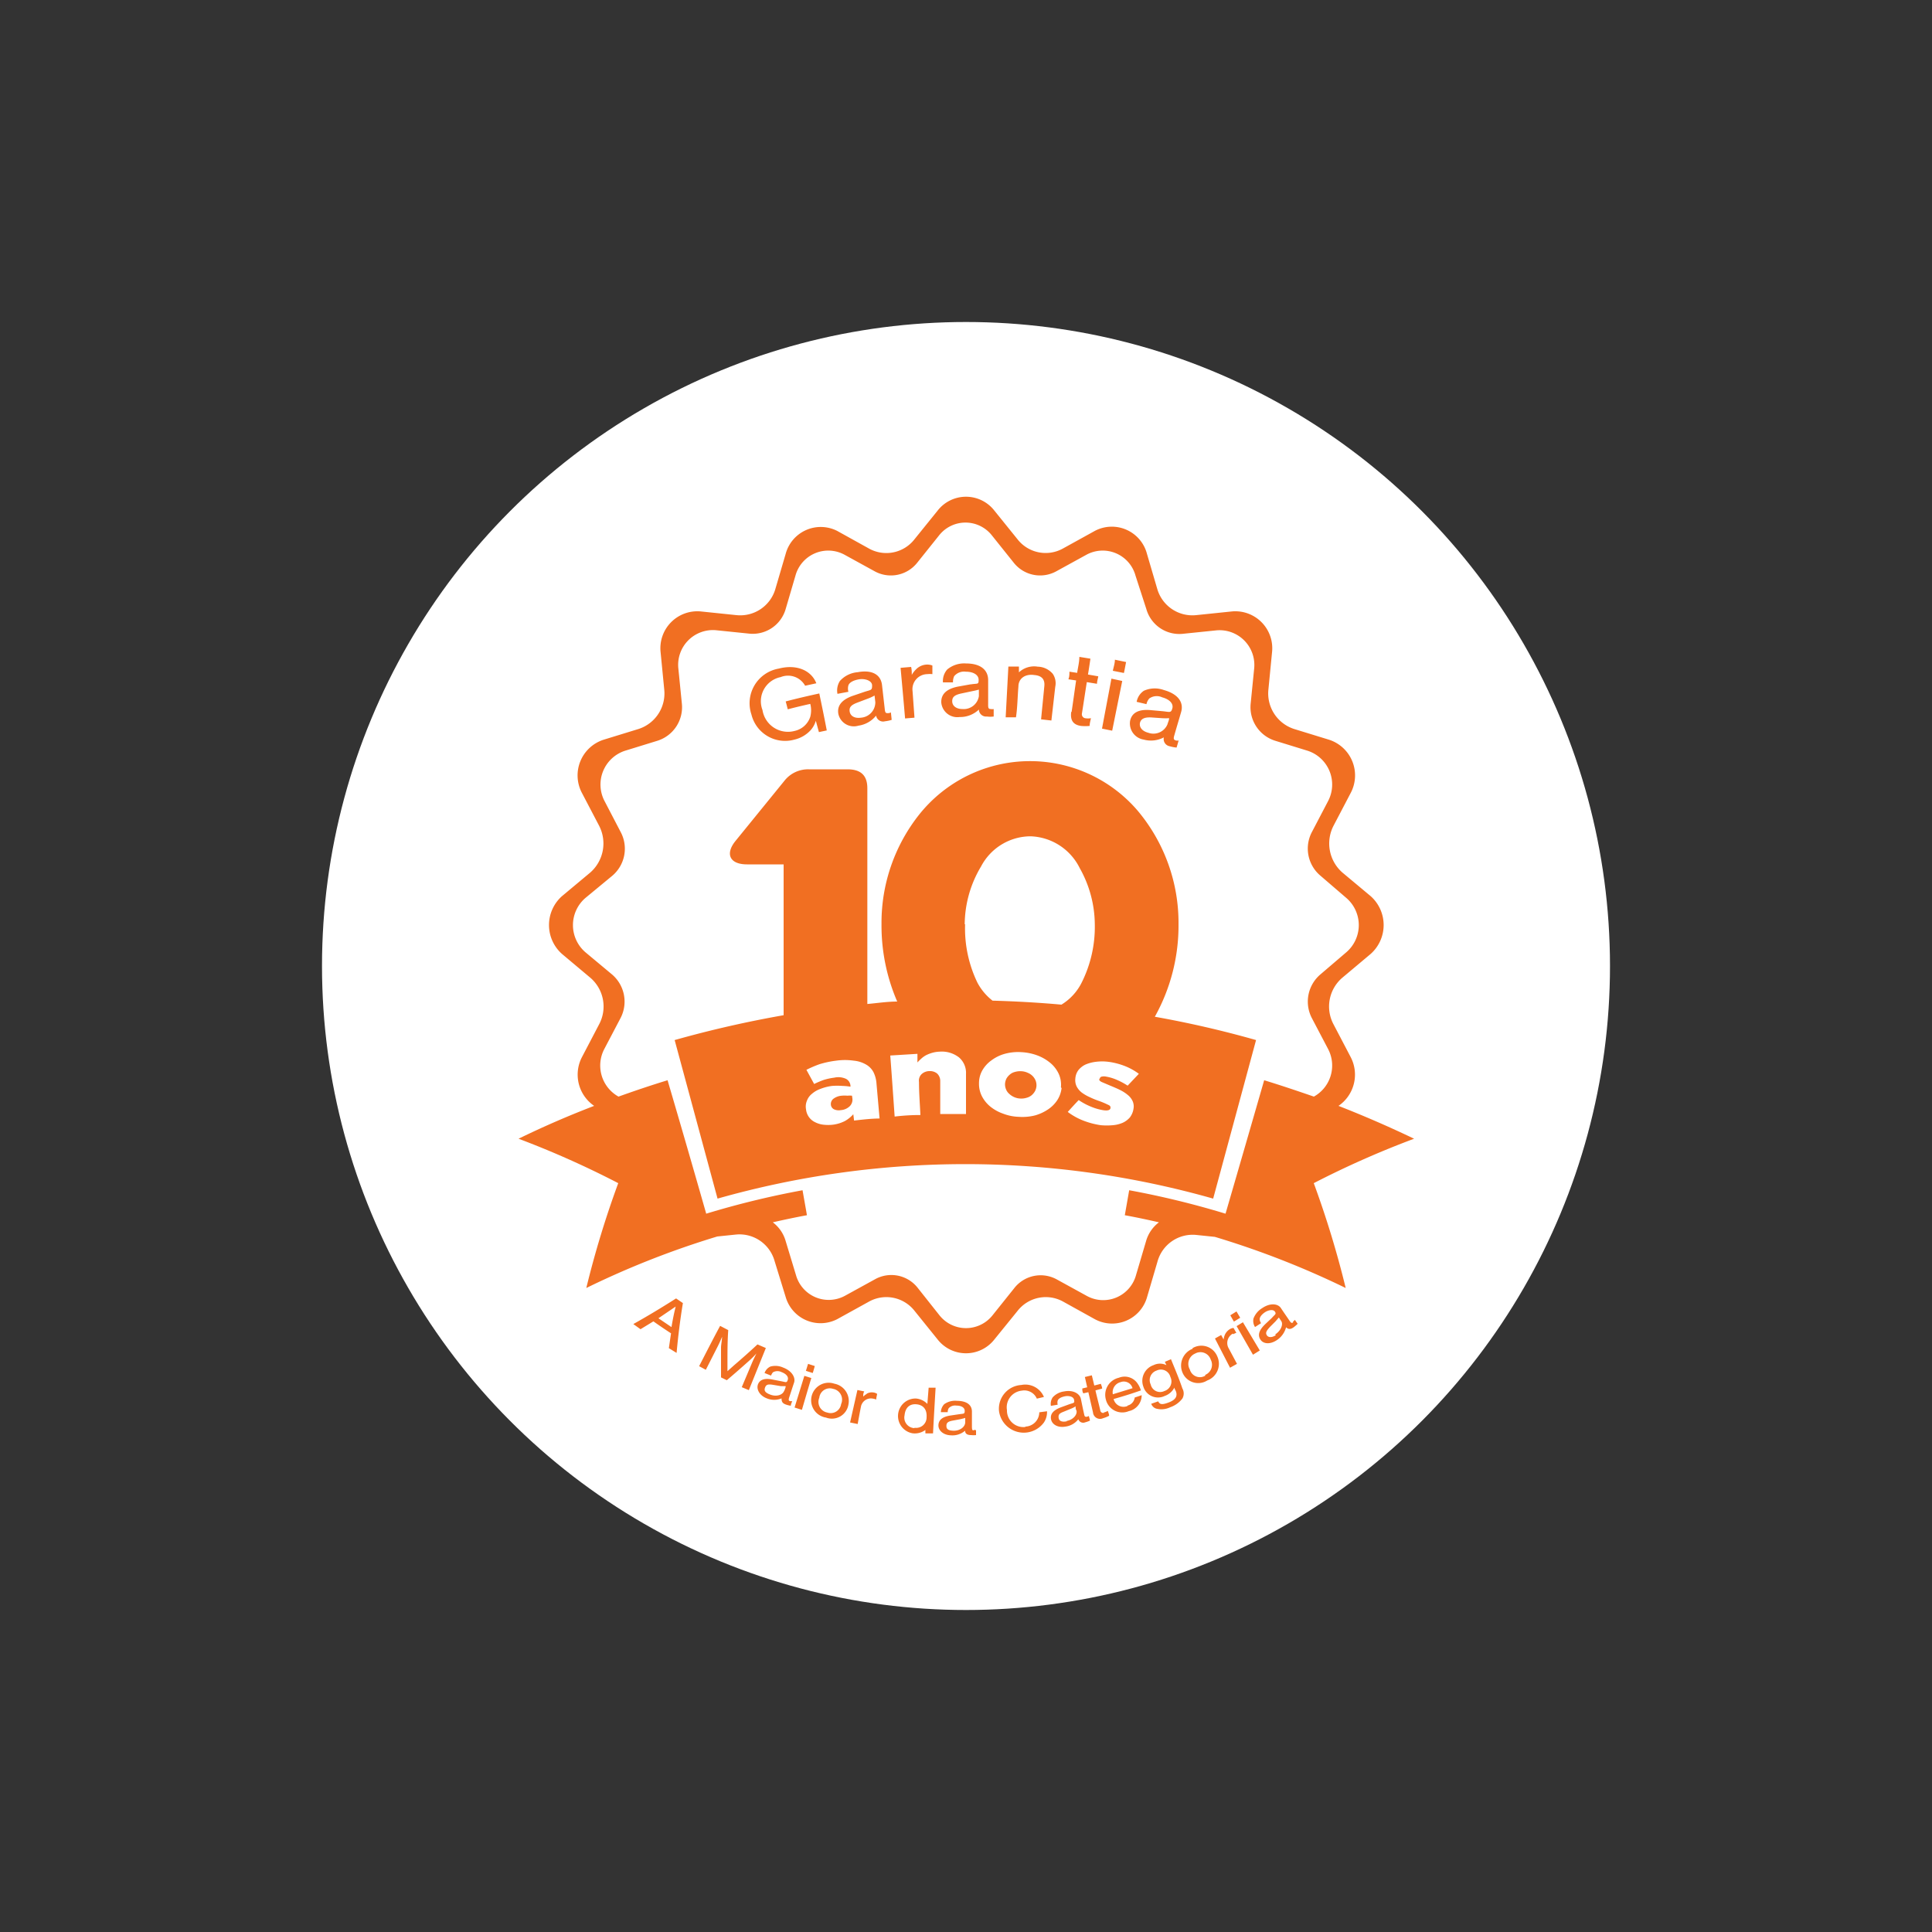
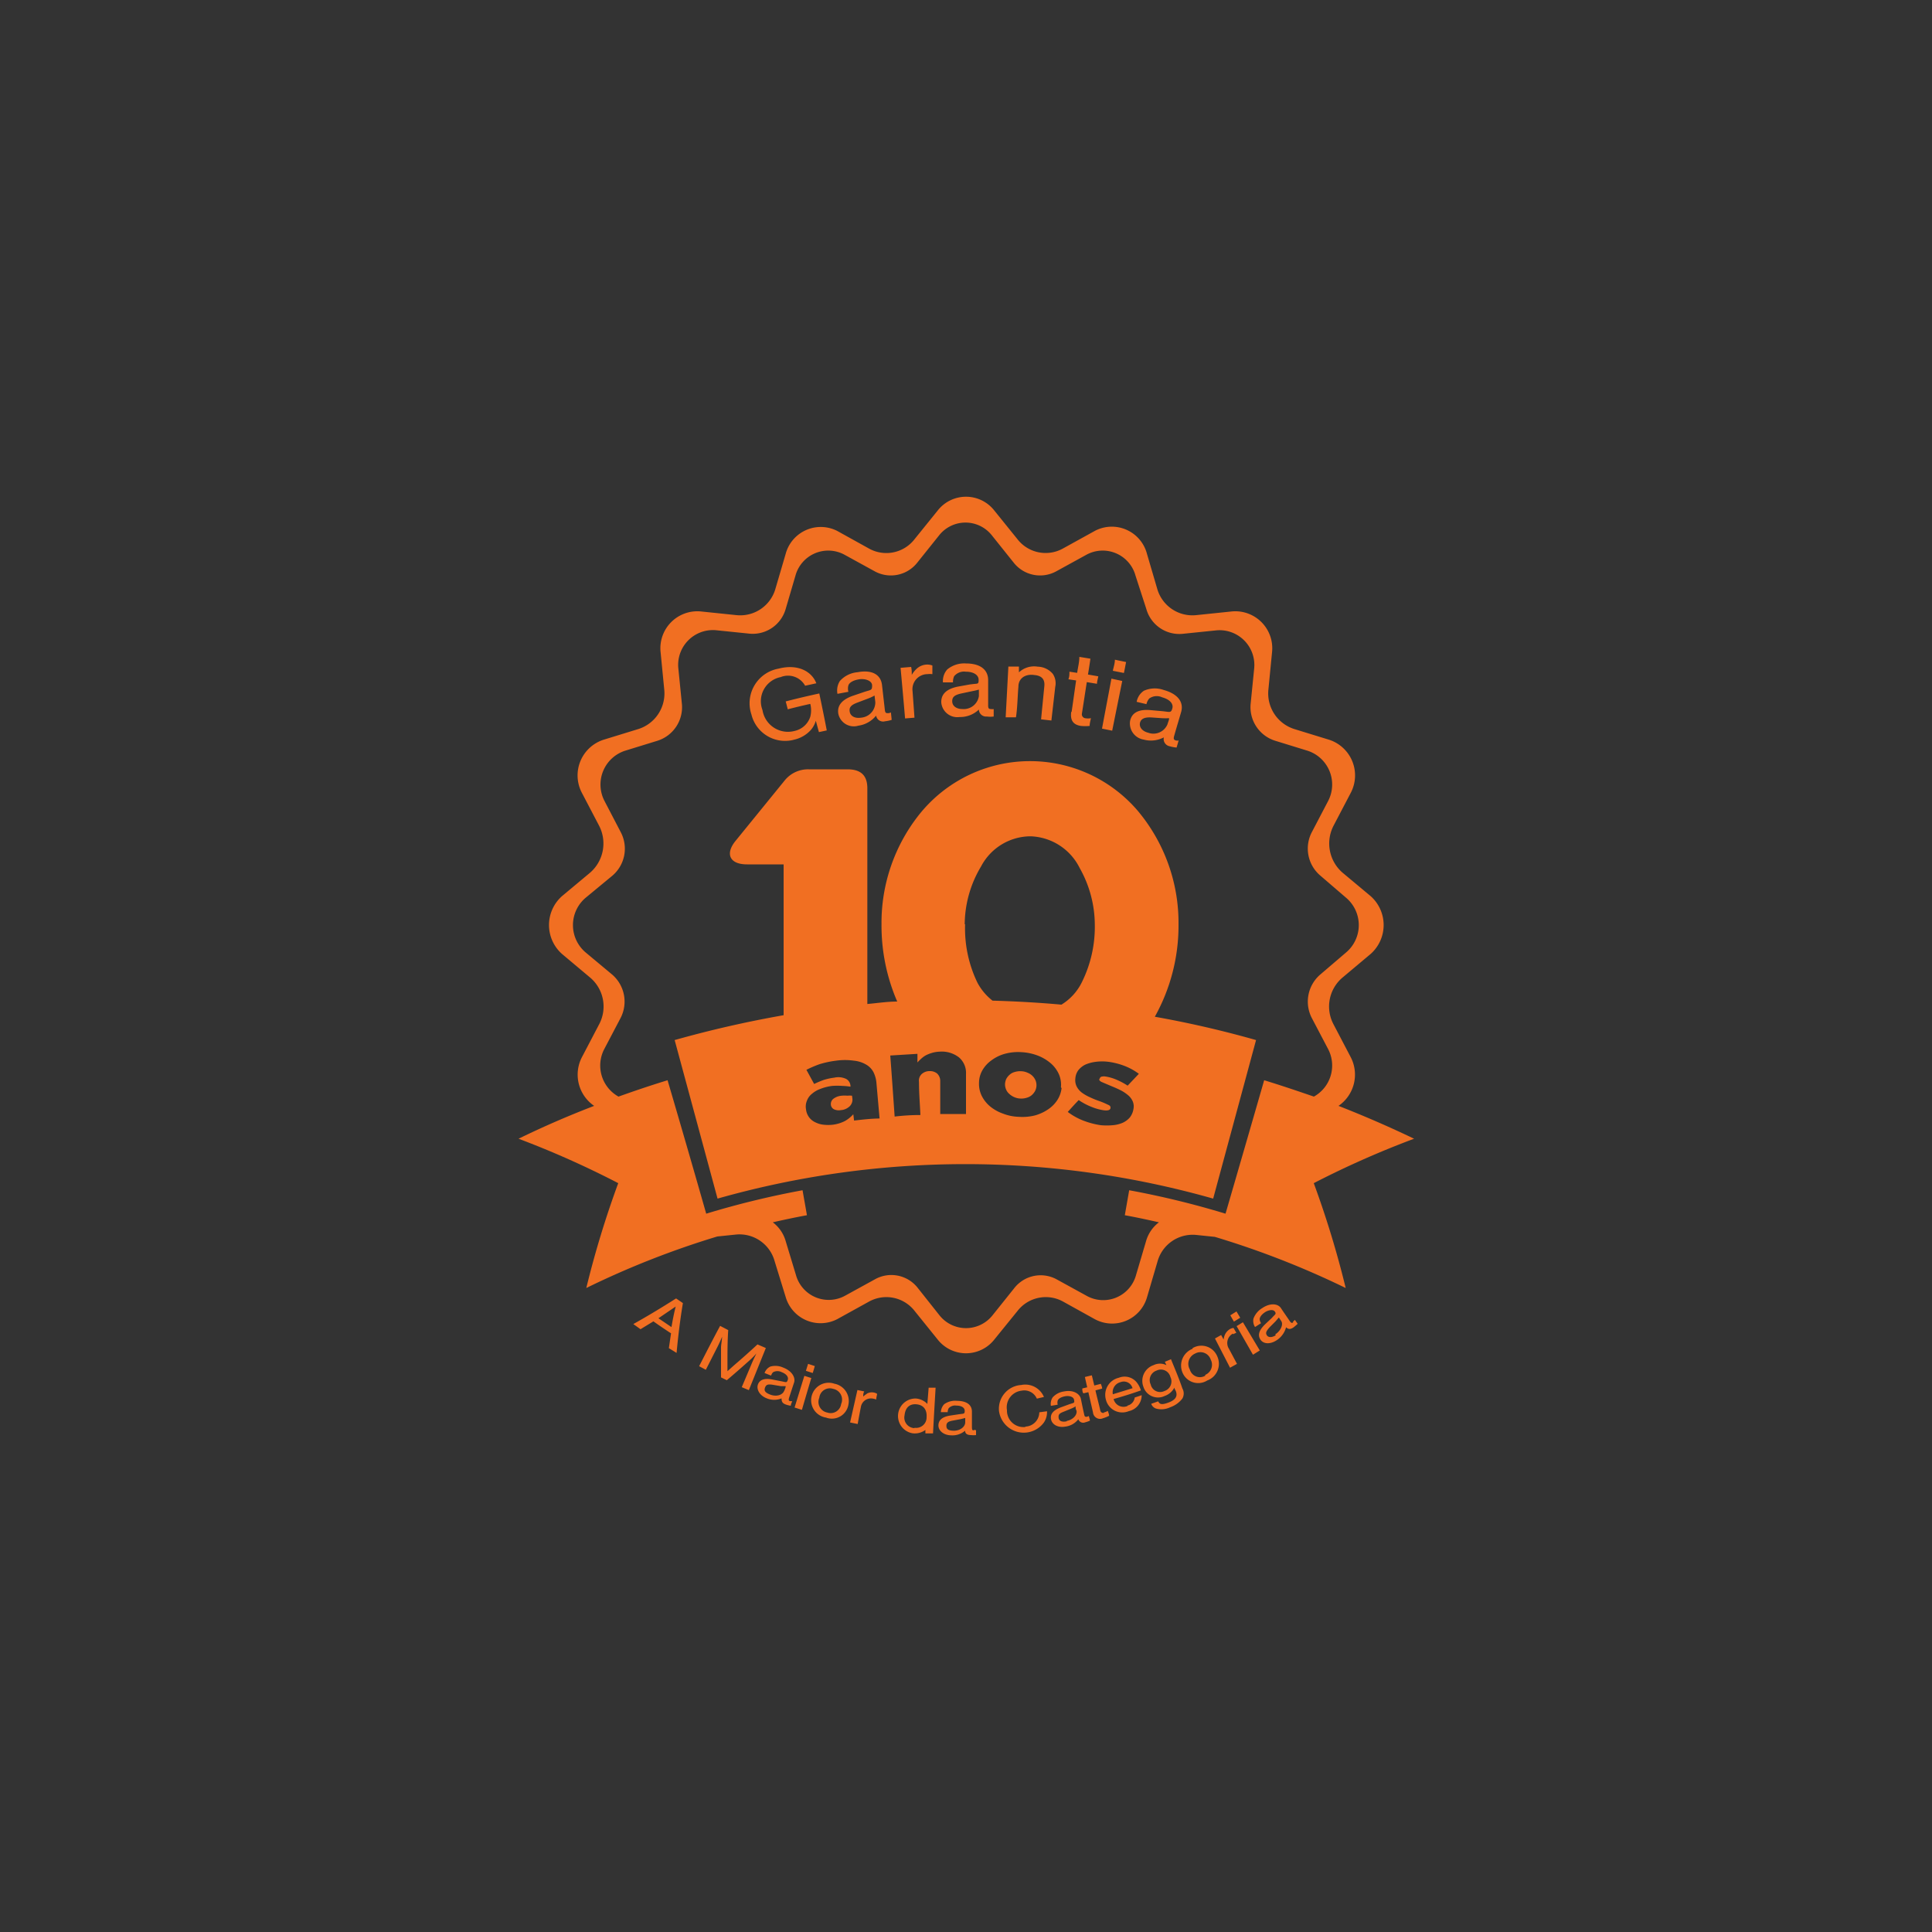
<svg xmlns="http://www.w3.org/2000/svg" viewBox="0 0 150 150">
  <rect x="0" y="0" width="150" height="150" fill="#333333" stroke="none" />
  <defs>
    <style>.cls-1{fill:#fff;}.cls-2{fill:#f16f22;}</style>
  </defs>
  <g id="Layer_3" data-name="Layer 3">
-     <circle class="cls-1" cx="75" cy="75" r="50" />
    <path class="cls-2" d="M49.17,102.8l.56.4,1-.61c.45.32.91.63,1.37.93-.06.38-.11.76-.17,1.15l.6.37c.12-1.31.28-2.6.49-3.87l-.53-.36C51.39,101.51,50.3,102.17,49.17,102.8Zm3,.26-1.05-.71,1.34-.91C52.32,102,52.22,102.52,52.13,103.06Zm6.64,1.32c-.6.56-1.21,1.1-1.84,1.64l-.49.44c0-.3,0-.34,0-.68,0-.84,0-1.67.06-2.51l-.63-.33c-.54,1-1.09,2.08-1.63,3.13l.52.28.94-1.85c.1-.2.22-.46.32-.71,0,.24-.06.49-.08.79,0,.78,0,1.57,0,2.36l.45.22c.58-.49,1.16-1,1.72-1.5a6.35,6.35,0,0,0,.58-.58c-.12.24-.23.47-.33.7l-.81,1.92.55.23,1.32-3.27Zm2,1.8a1.46,1.46,0,0,0-1-.08.87.87,0,0,0-.45.5l.5.2c.08-.17.11-.22.18-.27a.71.71,0,0,1,.64,0c.37.14.56.37.48.61s-.13.17-.5.1l-.67-.13c-.61-.13-1,0-1.14.37s.11.87.69,1.09a1.5,1.5,0,0,0,1.14,0c0,.25.06.38.34.48a1.77,1.77,0,0,0,.38.09c0-.12.07-.24.11-.36a.33.33,0,0,1-.15,0c-.13,0-.15-.09-.09-.28.13-.38.25-.77.38-1.15S61.5,106.44,60.81,106.18Zm.08,1.78c-.11.35-.6.5-1.08.32s-.49-.36-.4-.58.26-.24.62-.18l.6.1.37,0C61,107.75,60.93,107.86,60.89,108Zm2.37-1.9-.52-.17c-.06.18-.11.36-.17.54l.53.17C63.16,106.42,63.21,106.24,63.26,106.06Zm-1.57,3.22.57.18c.24-.82.48-1.64.73-2.47l-.54-.17Zm3.09-1.85a1.36,1.36,0,1,0-.65,2.63,1.3,1.3,0,0,0,1.74-1A1.37,1.37,0,0,0,64.78,107.43Zm.53,1.54a.82.82,0,0,1-1.08.7.84.84,0,0,1-.62-1.15.82.82,0,0,1,1.07-.69A.85.85,0,0,1,65.31,109Zm2-.76a1.55,1.55,0,0,0-.29.22c0-.13,0-.27.08-.4l-.53-.11L66,110.44l.59.12c.08-.44.16-.88.25-1.33a.79.79,0,0,1,.94-.64,1.07,1.07,0,0,1,.25.07c0-.15.05-.29.07-.44a.64.64,0,0,0-.3-.11A.77.77,0,0,0,67.29,108.21ZM72,109a1.38,1.38,0,0,0-.9-.42,1.36,1.36,0,0,0-.25,2.7,1.39,1.39,0,0,0,1-.26,2.45,2.45,0,0,0,0,.27l.59,0c.06-1.18.13-2.36.2-3.55l-.54,0Zm-1,1.88a.82.82,0,0,1-.77-1c.06-.6.4-.9.93-.85s.82.41.78,1A.81.81,0,0,1,71,110.85Zm4.63.17c-.13,0-.16,0-.17-.24v-1.21c0-.54-.42-.83-1.15-.84a1.47,1.47,0,0,0-1,.26.94.94,0,0,0-.26.62l.53,0a.58.58,0,0,1,.08-.31.68.68,0,0,1,.59-.2c.4,0,.65.16.65.41s-.07.21-.43.26l-.67.1c-.61.09-.92.33-.94.74s.37.79,1,.8a1.51,1.51,0,0,0,1.07-.36c0,.24.18.34.47.34a1.76,1.76,0,0,0,.38,0c0-.13,0-.25,0-.38A.44.44,0,0,1,75.63,111Zm-.69-.63c0,.36-.4.67-.9.66s-.57-.18-.56-.41.17-.32.52-.38l.59-.11.35-.09Zm4.67.37a1.28,1.28,0,0,1-1.43-1.31,1.3,1.3,0,0,1,1.15-1.51,1.06,1.06,0,0,1,1.17.62l.55-.13a1.57,1.57,0,0,0-1.76-.93,1.85,1.85,0,0,0-1.73,2,1.94,1.94,0,0,0,3.49.91,1.45,1.45,0,0,0,.24-.87l-.6.08A1.12,1.12,0,0,1,79.61,110.76Zm4.77-.79c-.13,0-.17,0-.21-.21-.09-.39-.17-.79-.25-1.18s-.58-.72-1.3-.58a1.45,1.45,0,0,0-.89.46.92.92,0,0,0-.14.66l.53-.09a.6.6,0,0,1,0-.32c.06-.16.27-.27.55-.33s.67,0,.72.27,0,.22-.38.35l-.63.23c-.59.22-.85.51-.78.92s.52.69,1.12.58a1.5,1.5,0,0,0,1-.57.4.4,0,0,0,.53.24,2.36,2.36,0,0,0,.37-.13c0-.12-.06-.24-.08-.36Zm-1.56.35c-.34.07-.6,0-.63-.28s.1-.35.43-.48l.56-.23a2,2,0,0,0,.33-.17c0,.11,0,.22.07.33C83.65,109.85,83.31,110.23,82.82,110.32Zm2.89-.66a.22.22,0,0,1-.28-.17c-.12-.53-.25-1-.38-1.57l.52-.14c0-.12-.06-.25-.1-.37l-.51.13-.19-.79-.54.13.18.8-.38.09c0,.13,0,.25.08.38l.39-.09.36,1.57a.55.55,0,0,0,.78.45,2.27,2.27,0,0,0,.47-.19c0-.13-.06-.26-.1-.38A1,1,0,0,1,85.71,109.66Zm1.83-.53a.79.79,0,0,1-1.08-.54c.71-.2,1.42-.42,2.12-.67a1.93,1.93,0,0,0-.33-.63,1.21,1.21,0,0,0-1.39-.35,1.36,1.36,0,0,0-1,1.69,1.31,1.31,0,0,0,1.78.9,1.26,1.26,0,0,0,1-1.24q-.27.1-.54.18A.74.74,0,0,1,87.54,109.13ZM87,107.31a.7.7,0,0,1,.93.47l-1.53.47A.81.81,0,0,1,87,107.31Zm3.94-1.79-.5.21.12.26a1.13,1.13,0,0,0-1,0,1.29,1.29,0,0,0-.79,1.67,1.19,1.19,0,0,0,1.66.72,1.34,1.34,0,0,0,.75-.65c0,.09.07.18.11.27.15.39,0,.68-.56.89s-.69.13-.81-.09l-.54.19a.61.61,0,0,0,.37.37,1.57,1.57,0,0,0,1.1-.1,2,2,0,0,0,.95-.68.79.79,0,0,0,0-.78C91.53,107,91.22,106.28,90.91,105.52ZM90.4,108a.75.75,0,0,1-1.06-.51.78.78,0,0,1,.46-1.08.76.76,0,0,1,1.07.5A.78.78,0,0,1,90.4,108Zm2.19-3.28a1.4,1.4,0,0,0-.78,1.85,1.32,1.32,0,0,0,1.92.61,1.38,1.38,0,0,0,.77-1.89A1.33,1.33,0,0,0,92.59,104.67Zm1,2.08a.81.81,0,0,1-1.21-.47.87.87,0,0,1,.41-1.24.84.84,0,0,1,1.21.47A.85.85,0,0,1,93.56,106.75Zm2.16-3.21a1.1,1.1,0,0,1,.24-.11l-.22-.38a.72.72,0,0,0-.31.11,1,1,0,0,0-.37.44A1.42,1.42,0,0,0,95,104l-.19-.35-.48.27,1.17,2.27.54-.3-.63-1.18A.83.83,0,0,1,95.72,103.54Zm.26-.63,1.27,2.22.53-.33-1.31-2.19Zm.28-.65-.29-.49-.48.3.28.49Zm4.12.35c-.11.08-.16.07-.28-.1-.22-.33-.45-.65-.68-1s-.83-.42-1.45,0a1.61,1.61,0,0,0-.68.81.88.88,0,0,0,.12.66l.47-.3a.6.6,0,0,1-.11-.3c0-.17.15-.37.4-.54s.64-.26.78-.06,0,.22-.23.49l-.51.48c-.47.45-.61.83-.39,1.19s.75.41,1.28.06a1.72,1.72,0,0,0,.72-1c.18.17.35.17.59,0a3.5,3.5,0,0,0,.31-.27l-.22-.31A.45.45,0,0,1,100.38,102.61Zm-1.35,1c-.3.2-.59.2-.71,0s0-.36.24-.63l.44-.44.26-.3.18.27C99.65,102.81,99.46,103.31,99,103.61ZM91.5,71.76a13.54,13.54,0,0,0-3.19-8.84,11,11,0,0,0-16.87.23,13.52,13.52,0,0,0-3,8.61,14.84,14.84,0,0,0,1.22,6c-.77,0-1.54.12-2.32.19V61.2c0-1-.51-1.47-1.54-1.47h-3a2.33,2.33,0,0,0-1.89.88l-3.83,4.71c-.79,1-.41,1.79.92,1.79h2.84V78.82a86.12,86.12,0,0,0-8.46,1.93l3.33,12.31a70.47,70.47,0,0,1,38.48,0l3.33-12.31a79.75,79.75,0,0,0-7.86-1.81A14.52,14.52,0,0,0,91.5,71.76ZM66.31,87l-.06-.49a2.55,2.55,0,0,1-.64.52,2.83,2.83,0,0,1-.93.29,3.24,3.24,0,0,1-.76,0,1.85,1.85,0,0,1-.63-.19,1.24,1.24,0,0,1-.71-1v0a1.16,1.16,0,0,1,.07-.67,1.22,1.22,0,0,1,.38-.53,2.08,2.08,0,0,1,.67-.39,3.78,3.78,0,0,1,.91-.23,5.41,5.41,0,0,1,.79,0,4.82,4.82,0,0,1,.63.06v-.08a.65.65,0,0,0-.35-.53,1.42,1.42,0,0,0-.91-.09,4.64,4.64,0,0,0-.83.18,7.6,7.6,0,0,0-.73.31l-.6-1.1a8.85,8.85,0,0,1,1-.43,7.43,7.43,0,0,1,1.31-.28,4.84,4.84,0,0,1,1.37,0,2.32,2.32,0,0,1,1,.33,1.46,1.46,0,0,1,.54.59,2.36,2.36,0,0,1,.22.85l.24,2.72C67.6,86.85,67,86.92,66.31,87ZM75,86.49c-.67,0-1.33,0-2,0L73,83.94a.79.79,0,0,0-.24-.59.88.88,0,0,0-.6-.19.9.9,0,0,0-.6.23.7.7,0,0,0-.21.61c0,.86.07,1.71.11,2.57q-1,0-2,.12c-.11-1.58-.22-3.16-.34-4.74l2.11-.13,0,.67q.13-.15.3-.3a1.84,1.84,0,0,1,.38-.27,2.87,2.87,0,0,1,.47-.18,2.43,2.43,0,0,1,.58-.09,2.17,2.17,0,0,1,1.5.45A1.58,1.58,0,0,1,75,83.38Zm-.1-14.73a8.83,8.83,0,0,1,1.27-4.49A4.36,4.36,0,0,1,80,64.93a4.42,4.42,0,0,1,3.83,2.47A9,9,0,0,1,85,71.76a9.67,9.67,0,0,1-1,4.49A4.2,4.2,0,0,1,82.41,78c-1.78-.16-3.56-.26-5.35-.31a4.35,4.35,0,0,1-1.17-1.39A9.67,9.67,0,0,1,74.93,71.76Zm7.52,12.72a2.16,2.16,0,0,1-.33.93,2.54,2.54,0,0,1-.73.73,3.52,3.52,0,0,1-1,.46,4,4,0,0,1-1.26.11,3.69,3.69,0,0,1-1.23-.25,3.29,3.29,0,0,1-1-.56,2.57,2.57,0,0,1-.64-.8,2.11,2.11,0,0,1-.22-1v0a2,2,0,0,1,.26-1,2.43,2.43,0,0,1,.7-.77,3.1,3.1,0,0,1,1-.5,3.89,3.89,0,0,1,1.34-.14,4.12,4.12,0,0,1,1.3.28,3.46,3.46,0,0,1,1,.61,2.44,2.44,0,0,1,.61.84,2.06,2.06,0,0,1,.15,1ZM85.52,84l.68.29c.27.11.53.22.77.34a3,3,0,0,1,.6.39,1.3,1.3,0,0,1,.37.48,1,1,0,0,1,.06.61v0a1.43,1.43,0,0,1-.28.65,1.62,1.62,0,0,1-.55.41,2.41,2.41,0,0,1-.77.19,5.11,5.11,0,0,1-.94,0A6.34,6.34,0,0,1,84.1,87a5,5,0,0,1-1.2-.67c.28-.31.56-.62.85-.92a5,5,0,0,0,1,.53,4.1,4.1,0,0,0,.93.26q.51.07.54-.18v0c0-.09,0-.17-.2-.25a6.49,6.49,0,0,0-.66-.28,6.68,6.68,0,0,1-.76-.31,3.27,3.27,0,0,1-.62-.36,1.44,1.44,0,0,1-.39-.47,1.12,1.12,0,0,1-.1-.62v0a1.22,1.22,0,0,1,.24-.65,1.57,1.57,0,0,1,.55-.43,2.94,2.94,0,0,1,.79-.21,3.92,3.92,0,0,1,1,0,5.52,5.52,0,0,1,1.27.33,4.65,4.65,0,0,1,1.08.6l-.87.92a5.51,5.51,0,0,0-.86-.46,3.51,3.51,0,0,0-.8-.24.8.8,0,0,0-.36,0,.18.18,0,0,0-.14.14v0C85.29,83.83,85.37,83.92,85.52,84Zm24.27,4.41q-2.9-1.39-5.87-2.55a2.94,2.94,0,0,0,.94-3.8l-1.33-2.54a2.94,2.94,0,0,1,.7-3.62l2.18-1.83a3,3,0,0,0,0-4.5l-2.18-1.82a3,3,0,0,1-.7-3.63l1.33-2.54a2.91,2.91,0,0,0-1.68-4.15l-2.7-.83a2.9,2.9,0,0,1-2-3.08l.28-2.87a2.87,2.87,0,0,0-3.1-3.18l-2.8.29a2.84,2.84,0,0,1-3-2L89.05,43A2.82,2.82,0,0,0,85,41.22l-2.48,1.37A2.77,2.77,0,0,1,79,41.87L77.2,39.64a2.79,2.79,0,0,0-4.4,0L71,41.87a2.77,2.77,0,0,1-3.53.72L65,41.22A2.82,2.82,0,0,0,61,43l-.81,2.76a2.84,2.84,0,0,1-3,2l-2.8-.29a2.87,2.87,0,0,0-3.1,3.18l.28,2.87a2.9,2.9,0,0,1-2,3.08l-2.7.83a2.91,2.91,0,0,0-1.68,4.15l1.33,2.54a3,3,0,0,1-.7,3.63l-2.18,1.82a3,3,0,0,0,0,4.5l2.18,1.83a2.94,2.94,0,0,1,.7,3.62l-1.33,2.54a2.94,2.94,0,0,0,.94,3.8q-3,1.15-5.87,2.55A71.71,71.71,0,0,1,48,91.86,74.86,74.86,0,0,0,45.52,100,67.81,67.81,0,0,1,55.69,96l1.45-.15a2.83,2.83,0,0,1,3,2.06L61,100.7A2.82,2.82,0,0,0,65,102.42l2.48-1.37a2.78,2.78,0,0,1,3.53.73L72.8,104a2.8,2.8,0,0,0,4.4,0L79,101.78a2.78,2.78,0,0,1,3.53-.73L85,102.42a2.82,2.82,0,0,0,4.06-1.72l.81-2.76a2.83,2.83,0,0,1,3-2.06l1.45.15A67.81,67.81,0,0,1,104.48,100,74.86,74.86,0,0,0,102,91.86,71.71,71.71,0,0,1,109.79,88.41ZM98.15,83.87q-1.49,5.17-3,10.36a67.88,67.88,0,0,0-7.48-1.82l-.34,1.94c.88.16,1.77.35,2.65.55a2.78,2.78,0,0,0-1,1.46L88.2,99a2.64,2.64,0,0,1-3.81,1.62l-2.33-1.28a2.6,2.6,0,0,0-3.32.68l-1.68,2.1a2.63,2.63,0,0,1-4.12,0L71.26,100a2.6,2.6,0,0,0-3.32-.68l-2.33,1.28A2.64,2.64,0,0,1,61.8,99L61,96.36a2.78,2.78,0,0,0-1-1.46c.88-.2,1.77-.39,2.65-.55-.11-.65-.23-1.3-.34-1.94a67.88,67.88,0,0,0-7.48,1.82q-1.48-5.19-3-10.36c-1.28.39-2.55.82-3.81,1.27a2.76,2.76,0,0,1-1.1-3.7l1.25-2.38a2.77,2.77,0,0,0-.66-3.41l-2.05-1.71a2.78,2.78,0,0,1,0-4.23L47.53,68a2.75,2.75,0,0,0,.66-3.4L46.94,62.2a2.76,2.76,0,0,1,1.58-3.91l2.53-.78a2.73,2.73,0,0,0,1.89-2.88l-.27-2.7a2.7,2.7,0,0,1,2.92-3l2.63.27A2.66,2.66,0,0,0,61,47.28l.76-2.59a2.64,2.64,0,0,1,3.81-1.62l2.33,1.28a2.61,2.61,0,0,0,3.32-.67l1.68-2.1a2.61,2.61,0,0,1,4.12,0l1.68,2.1a2.61,2.61,0,0,0,3.32.67l2.33-1.28a2.64,2.64,0,0,1,3.81,1.62L89,47.28a2.66,2.66,0,0,0,2.82,1.93l2.63-.27a2.7,2.7,0,0,1,2.92,3l-.27,2.7A2.73,2.73,0,0,0,99,57.51l2.53.78a2.76,2.76,0,0,1,1.58,3.91l-1.25,2.39a2.75,2.75,0,0,0,.66,3.4l2,1.72a2.78,2.78,0,0,1,0,4.23l-2,1.71a2.77,2.77,0,0,0-.66,3.41l1.25,2.38a2.76,2.76,0,0,1-1.1,3.7C100.7,84.69,99.43,84.26,98.15,83.87Zm-32,1.2a1.73,1.73,0,0,0-.36,0,2.2,2.2,0,0,0-.44,0,1.22,1.22,0,0,0-.66.25.52.52,0,0,0-.18.46v0a.44.44,0,0,0,.25.35.89.89,0,0,0,.52.06,1.1,1.1,0,0,0,.69-.3.72.72,0,0,0,.21-.6ZM79.07,53.3c0-.61.51-1,1.24-.89.58.05.83.34.77.88-.08.85-.17,1.71-.25,2.56l.8.09.3-2.62a1.31,1.31,0,0,0-.19-1,1.58,1.58,0,0,0-1.17-.56,1.73,1.73,0,0,0-1.46.44l0-.45-.82,0-.21,3.94.8,0C79,54.89,79,54.1,79.07,53.3Zm1.1,30.24a1.14,1.14,0,0,0-.38-.25,1.31,1.31,0,0,0-.49-.12,1.46,1.46,0,0,0-.52.06.92.92,0,0,0-.39.21,1.14,1.14,0,0,0-.26.32,1.12,1.12,0,0,0-.1.4h0a1,1,0,0,0,.08.42.88.88,0,0,0,.24.34,1.34,1.34,0,0,0,.37.25,1.31,1.31,0,0,0,.49.12,1.35,1.35,0,0,0,.5-.06,1,1,0,0,0,.39-.2,1.18,1.18,0,0,0,.26-.32,1,1,0,0,0,.11-.39v0a1,1,0,0,0-.06-.41A1.08,1.08,0,0,0,80.17,83.54Zm3-28.27c-.09.65.15,1,.75,1.09a3.32,3.32,0,0,0,.68,0c0-.2.06-.4.1-.6a1.32,1.32,0,0,1-.46,0A.31.31,0,0,1,84,55.4c.13-.81.25-1.63.38-2.44l.79.13c0-.19.07-.39.1-.58l-.8-.14c.07-.41.13-.82.19-1.23L83.8,51c0,.41-.11.82-.17,1.24l-.6-.09c0,.2,0,.39-.08.59l.6.09C83.43,53.64,83.32,54.46,83.2,55.27ZM71,55.72l-.15-2.07A1.17,1.17,0,0,1,72,52.34a1.76,1.76,0,0,1,.39,0l0-.67a1.1,1.1,0,0,0-.48-.07,1.23,1.23,0,0,0-.78.36,1.86,1.86,0,0,0-.34.44c0-.21,0-.41-.05-.62l-.82.07c.12,1.31.24,2.62.35,3.93Zm4.36-2.59-1,.18c-.88.18-1.3.59-1.28,1.23a1.25,1.25,0,0,0,1.42,1.13A2.11,2.11,0,0,0,76,55.09a.56.56,0,0,0,.62.54,2,2,0,0,0,.53,0c0-.19,0-.38,0-.58a.64.64,0,0,1-.22,0c-.18,0-.22-.07-.21-.39,0-.61,0-1.23,0-1.85,0-.81-.6-1.3-1.73-1.3a2.06,2.06,0,0,0-1.45.47,1.36,1.36,0,0,0-.33,1l.78,0a1.07,1.07,0,0,1,.09-.48,1,1,0,0,1,.9-.35c.6,0,1,.25,1,.63S75.92,53.05,75.4,53.13Zm.64.41v.51a1.19,1.19,0,0,1-1.27,1c-.47,0-.79-.23-.8-.59s.21-.51.71-.62l.85-.18A5,5,0,0,0,76,53.54ZM61.69,57.42a2.46,2.46,0,0,0,1.23-.71,1.89,1.89,0,0,0,.42-.75l.24.88.61-.13c-.19-1-.38-1.91-.58-2.87-.87.19-1.74.39-2.61.62.06.2.11.41.16.61.58-.15,1.16-.29,1.75-.42a2,2,0,0,1,0,1,1.65,1.65,0,0,1-1.22,1.1,2,2,0,0,1-2.49-1.62,1.91,1.91,0,0,1,1.41-2.56,1.52,1.52,0,0,1,1.9.67l.87-.19c-.39-1-1.53-1.5-2.92-1.14a2.73,2.73,0,0,0-2.12,3.56A2.69,2.69,0,0,0,61.69,57.42Zm27.1,0a2.15,2.15,0,0,0,1.57-.17.57.57,0,0,0,.46.69,2.63,2.63,0,0,0,.53.1l.16-.55a.42.42,0,0,1-.21,0c-.18-.05-.21-.13-.12-.42.17-.6.35-1.19.52-1.78.23-.78-.26-1.42-1.35-1.72a2.07,2.07,0,0,0-1.54.06,1.31,1.31,0,0,0-.56.86l.76.18a1,1,0,0,1,.22-.44,1,1,0,0,1,1-.09c.59.16.89.5.79.86s-.19.28-.73.22l-1-.09c-.91-.07-1.42.22-1.55.84A1.27,1.27,0,0,0,88.79,57.42Zm-.28-1.31c.08-.3.34-.43.85-.41l.87.06a4.82,4.82,0,0,0,.54,0c0,.16-.09.32-.13.48a1.18,1.18,0,0,1-1.49.65C88.68,56.77,88.43,56.46,88.51,56.11Zm-1.38-3.24-.84-.18c-.24,1.29-.49,2.59-.73,3.88l.79.16Zm-21.26.84a.92.92,0,0,1,0-.5c.08-.23.4-.4.84-.47s1,.1,1,.48-.07.33-.58.49l-.94.32c-.86.31-1.21.78-1.1,1.4a1.23,1.23,0,0,0,1.56.91,2.14,2.14,0,0,0,1.37-.78.55.55,0,0,0,.69.44,2.69,2.69,0,0,0,.52-.11l-.06-.58a.52.52,0,0,1-.21.06c-.18,0-.24,0-.27-.34l-.21-1.84c-.09-.81-.77-1.21-1.89-1a2.08,2.08,0,0,0-1.38.68,1.37,1.37,0,0,0-.19,1Zm2.09.81a1.2,1.2,0,0,1-1.11,1.2c-.47.07-.82-.11-.88-.47s.14-.53.62-.71l.82-.31A3.27,3.27,0,0,0,67.9,54ZM87.43,51.4l-.87-.18c0,.28-.1.57-.16.86l.86.17C87.32,52,87.37,51.68,87.43,51.4Z" />
  </g>
</svg>